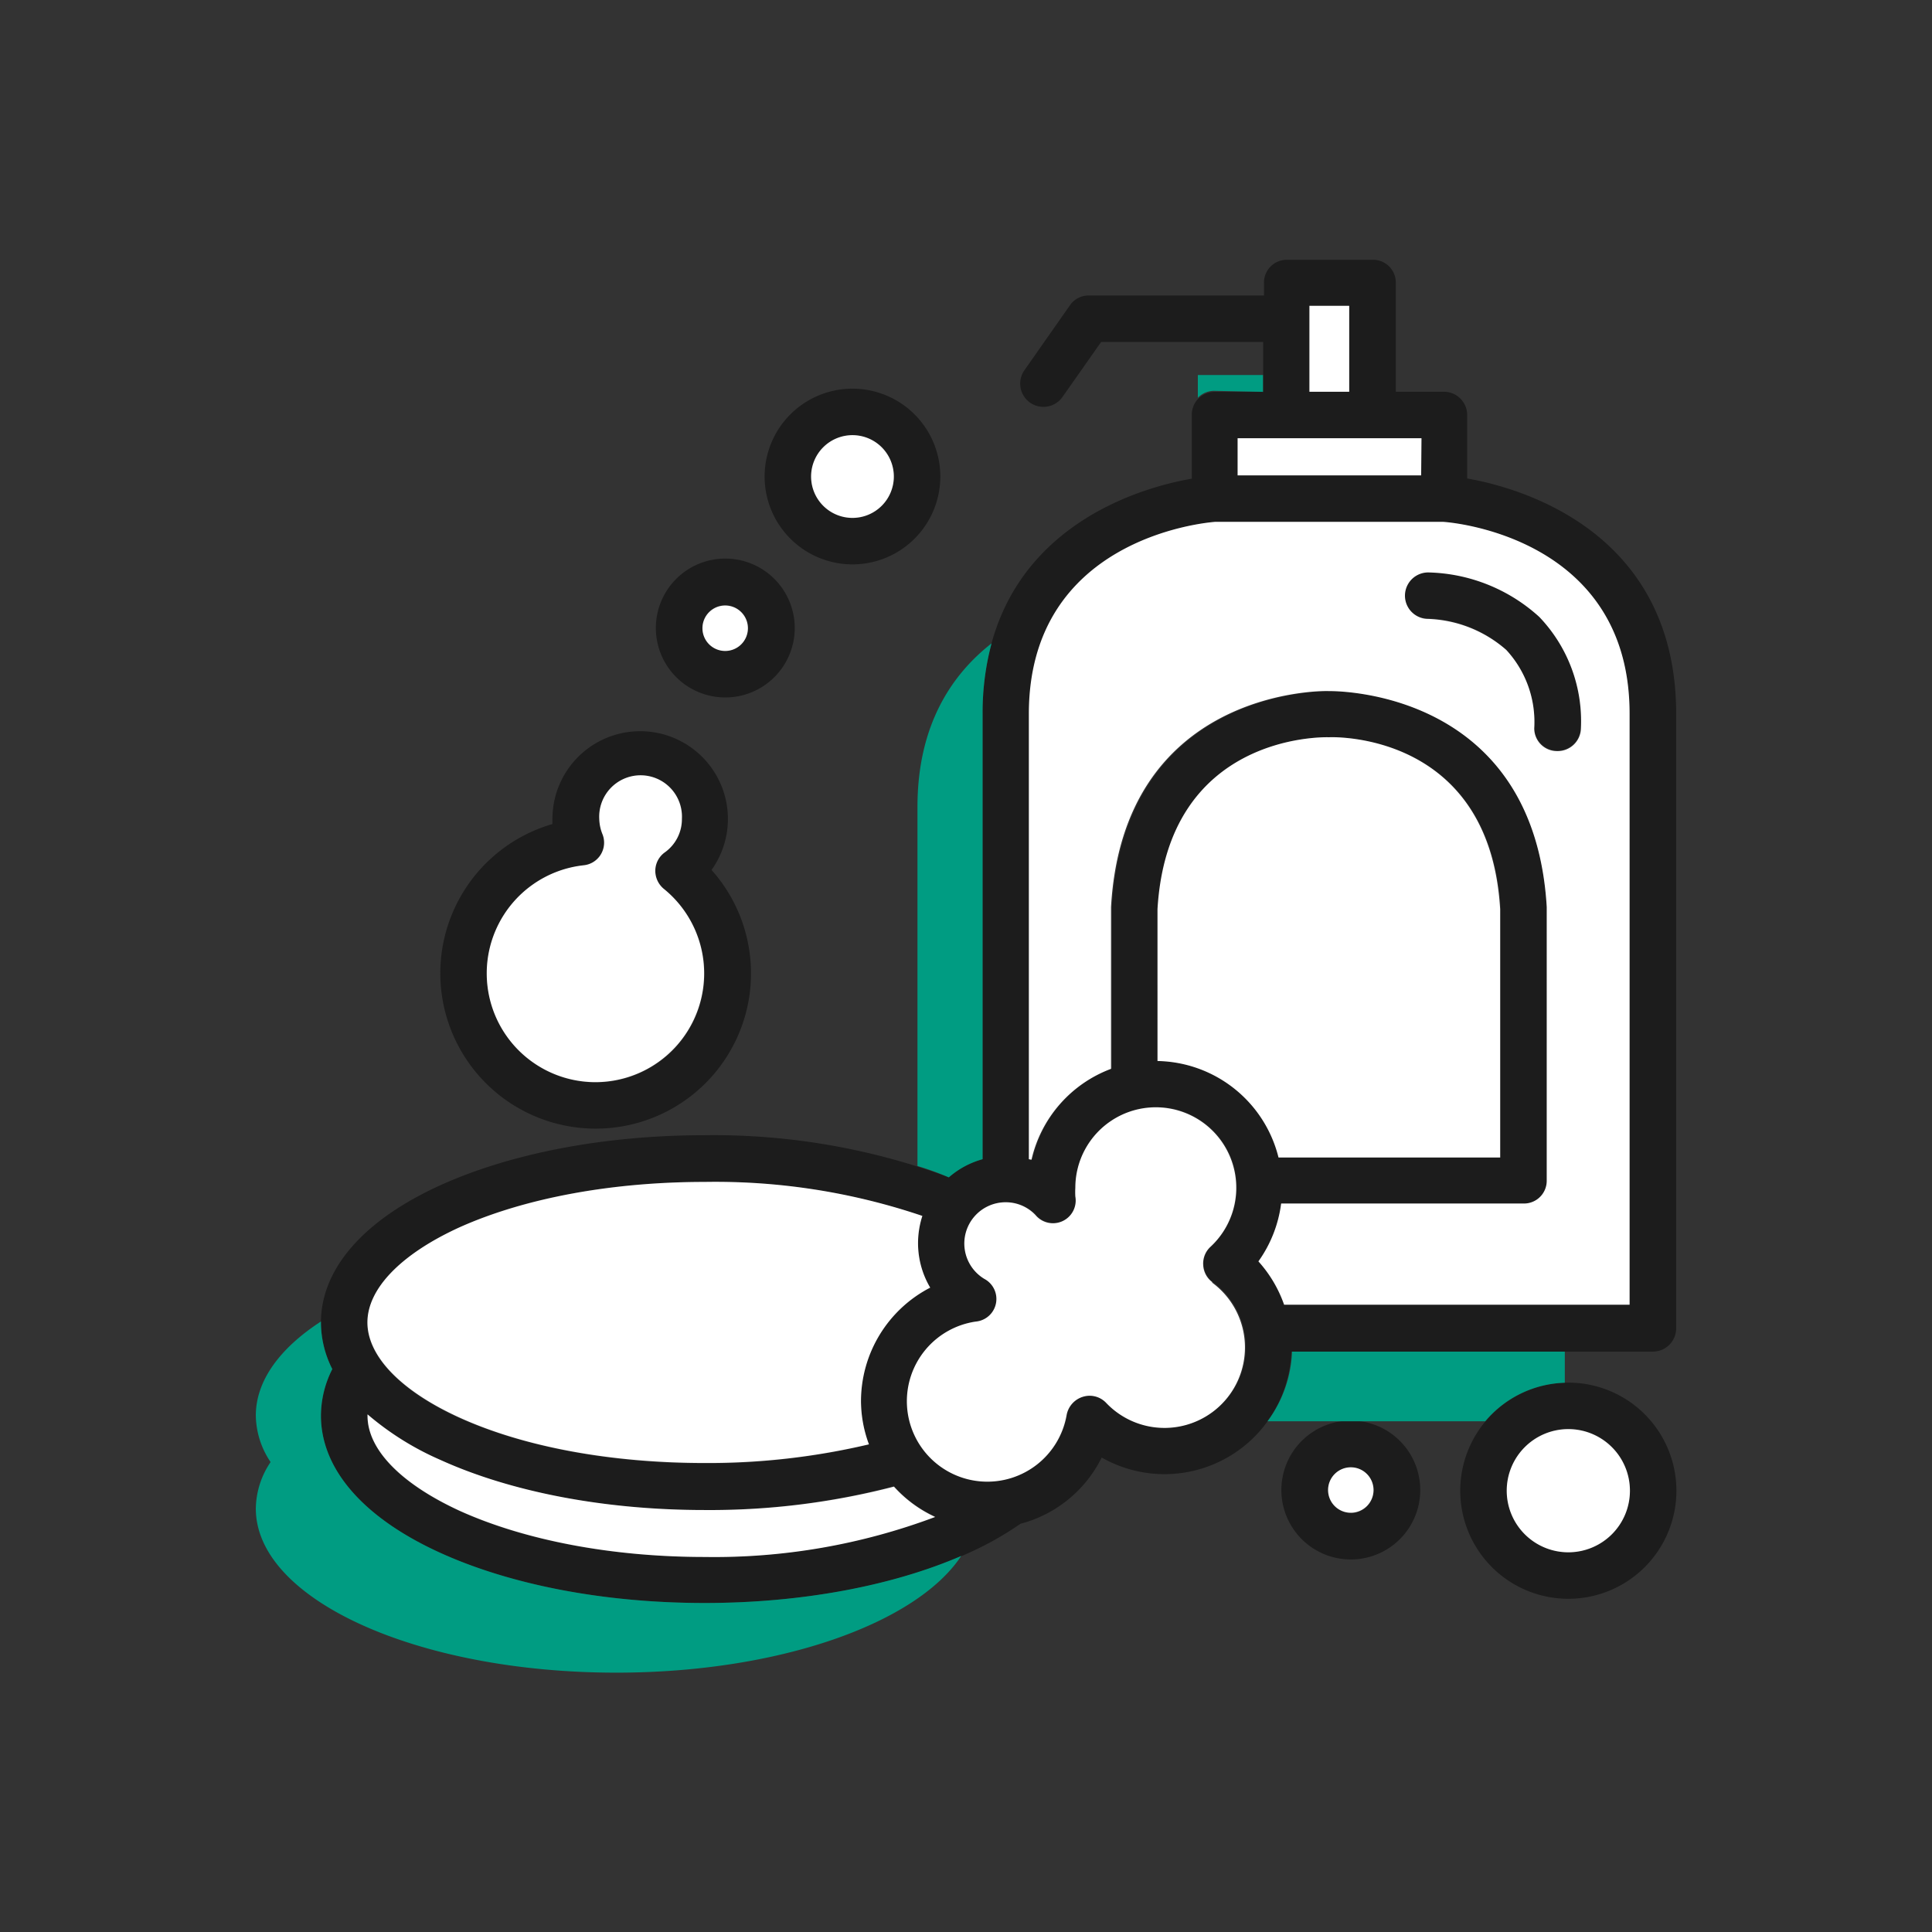
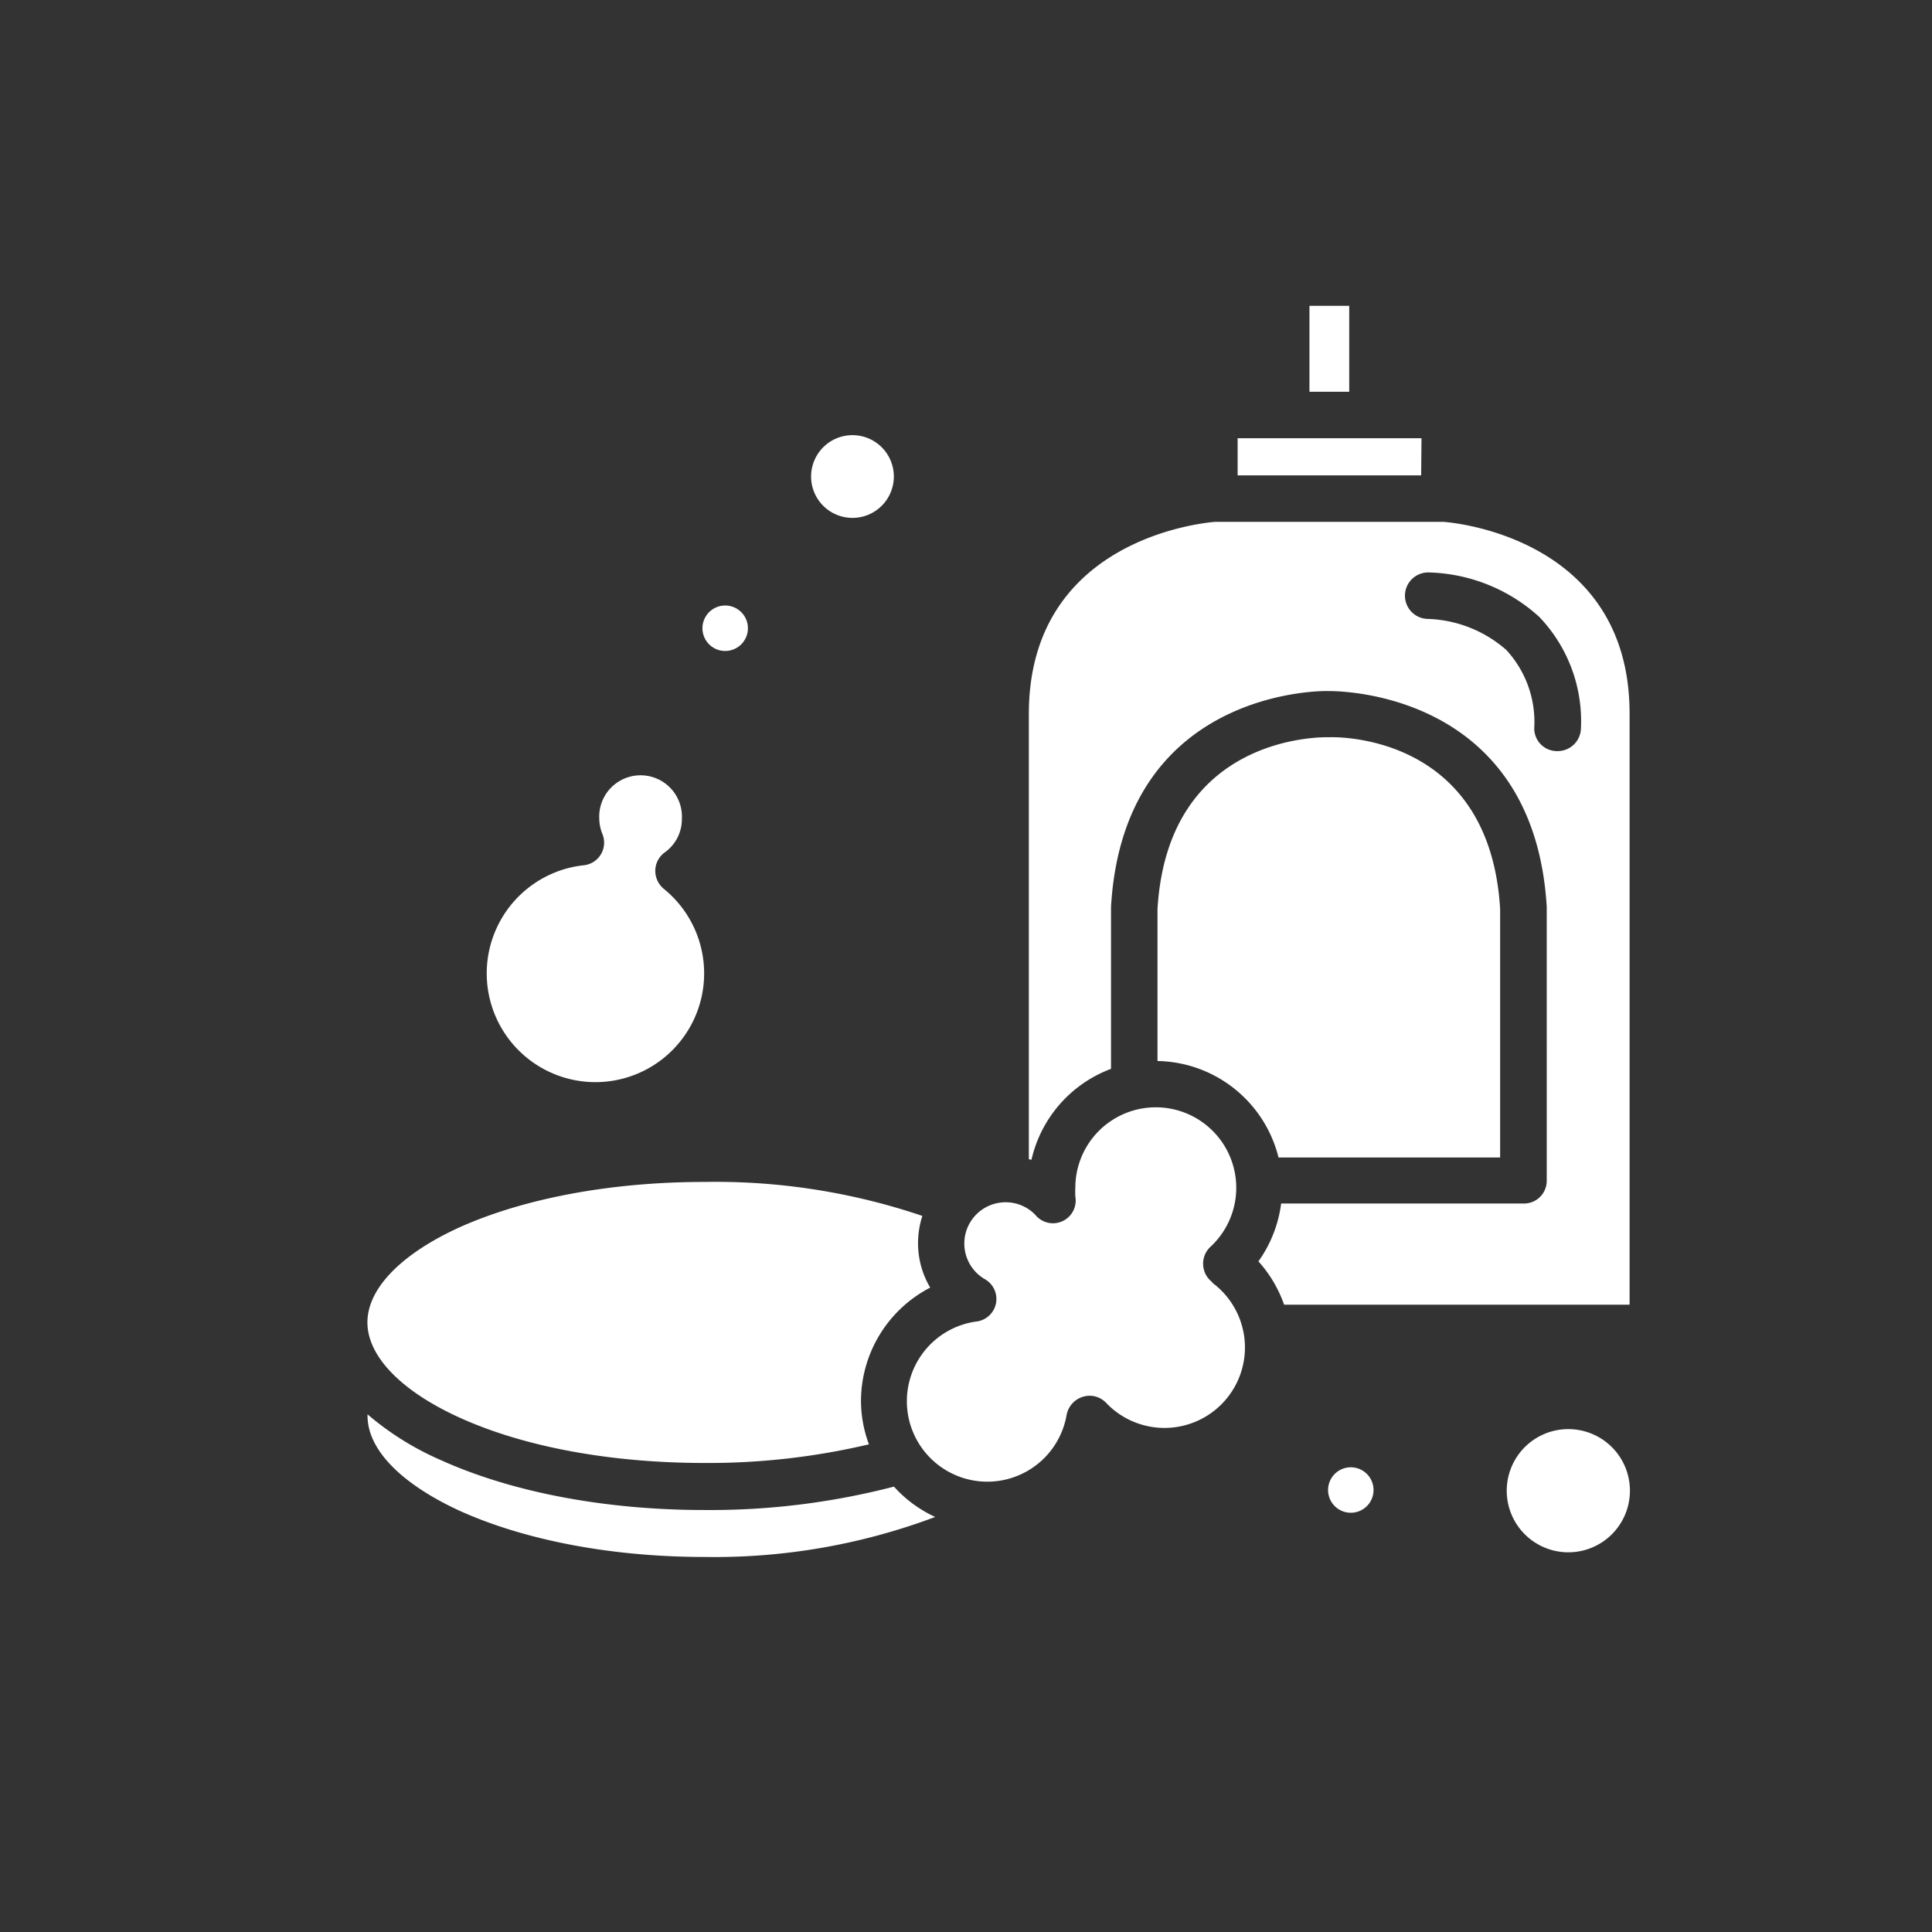
<svg xmlns="http://www.w3.org/2000/svg" id="Layer_1" data-name="Layer 1" width="170" height="170" viewBox="0 0 170 170">
  <rect x="0" y="0" width="170" height="170" fill="#333333" stroke="none" />
  <defs>
    <style>.cls-1{fill:#1c1c1c;}.cls-2{fill:#009c82;}.cls-3{fill:#fff;}</style>
  </defs>
  <title>ilustracao-servicos-2</title>
-   <path class="cls-1" d="M75,49.66a7.73,7.73,0,1,0-7.72-7.73A7.73,7.73,0,0,0,75,49.66ZM75,38.3a3.64,3.64,0,1,1-3.63,3.63A3.64,3.64,0,0,1,75,38.3Zm54.1,3.81V36.52a2.05,2.05,0,0,0-2-2.05h-4.28V24.86a2,2,0,0,0-2-2h-7.6a2,2,0,0,0-2,2V26H95.81a2,2,0,0,0-1.67.87l-4,5.71a2,2,0,0,0,3.35,2.35l3.4-4.84h14.26v4.39h-4.28a2,2,0,0,0-2,2.05v5.59C99.76,43,86.46,47,86.46,62.82V102a7.61,7.61,0,0,0-3,1.58A59.58,59.58,0,0,0,62,99.89c-8.76,0-17,1.57-23.27,4.41-6.77,3.08-10.49,7.37-10.49,12.08a9.13,9.13,0,0,0,1,4.09,9.13,9.13,0,0,0-1,4.09c0,4.7,3.72,9,10.49,12.07,6.25,2.85,14.51,4.42,23.27,4.42s17-1.57,23.27-4.42a27.88,27.88,0,0,0,4.52-2.55,11.12,11.12,0,0,0,7.15-5.83,11.17,11.17,0,0,0,16.69-9.32h31.81a2.05,2.05,0,0,0,2.05-2.05V62.82C147.49,47,134.19,43,129.14,42.11Zm-13.92-15.2h3.5v7.56h-3.5ZM108.9,38.56h16.15v3.27H108.9ZM40.42,108c5.73-2.61,13.39-4,21.58-4A56.75,56.75,0,0,1,81.16,107a7.8,7.8,0,0,0-.38,2.38,7.67,7.67,0,0,0,1.07,3.93,11.26,11.26,0,0,0-6.09,9.94,11,11,0,0,0,.7,3.85h0A61.66,61.66,0,0,1,62,128.78c-8.19,0-15.85-1.44-21.58-4-5.14-2.34-8.09-5.39-8.09-8.35S35.28,110.37,40.42,108Zm41.87,25.42A55.26,55.26,0,0,1,62,137c-8.19,0-15.85-1.44-21.58-4.05-5.14-2.34-8.09-5.39-8.09-8.35,0,0,0-.09,0-.13h0a25.4,25.4,0,0,0,6.39,4C45,131.3,53.24,132.87,62,132.87a64.39,64.39,0,0,0,16.66-2.1,11.18,11.18,0,0,0,3.63,2.67Zm20.19-7.82a7,7,0,0,1-5.1-2.17,2,2,0,0,0-2.07-.54,2.07,2.07,0,0,0-1.42,1.61,7.07,7.07,0,1,1-8-8.23,2,2,0,0,0,.76-3.76,3.63,3.63,0,1,1,4.5-5.62,2,2,0,0,0,3.51-1.63,6.56,6.56,0,0,1,0-.76,7.08,7.08,0,1,1,11.9,5.18,2,2,0,0,0-.65,1.61,2,2,0,0,0,.83,1.53,7.08,7.08,0,0,1-4.19,12.78Zm-.58-32.26V80c.91-15.34,14.43-15.14,15-15.13h.15c.57,0,14.08-.3,15,15.13v21.86H112.5A11.18,11.18,0,0,0,101.9,93.36Zm41.5,21.48H113a11.23,11.23,0,0,0-2.26-3.81,11.2,11.2,0,0,0,2-5.09h21.36a2,2,0,0,0,2-2V79.81c-1.07-18.57-17.51-19-19.1-19H117c-1.18,0-18.07.21-19.16,19V94a11.2,11.2,0,0,0-7,8l-.23-.05V62.82c0-15.29,15.15-16.8,16.37-16.9H127c1.25.1,16.38,1.62,16.38,16.9ZM138,121.66a9.51,9.51,0,1,0,9.51,9.5A9.51,9.51,0,0,0,138,121.66Zm0,14.92a5.42,5.42,0,1,1,5.42-5.42A5.42,5.42,0,0,1,138,136.58ZM118.86,125a6.11,6.11,0,1,0,6.11,6.11A6.11,6.11,0,0,0,118.86,125Zm0,8.13a2,2,0,1,1,2-2A2,2,0,0,1,118.86,133.15ZM52.42,99.31A13.66,13.66,0,0,0,62.61,76.55a7.72,7.72,0,1,0-14-4.5c0,.15,0,.31,0,.46a13.67,13.67,0,0,0,3.77,26.8ZM51.3,76.14A2,2,0,0,0,53,73.37a3.81,3.81,0,0,1-.25-1.32,3.64,3.64,0,1,1,7.27,0A3.59,3.59,0,0,1,58.5,75a2,2,0,0,0-.83,1.6,2.06,2.06,0,0,0,.76,1.63,9.57,9.57,0,1,1-7.13-2.06ZM63.81,61.37a6.11,6.11,0,1,0-6.1-6.1A6.11,6.11,0,0,0,63.81,61.37Zm0-8.12a2,2,0,1,1-2,2A2,2,0,0,1,63.81,53.25Zm61.82-2.93a2,2,0,1,0,0,4.09h0a11,11,0,0,1,6.87,2.73A9.34,9.34,0,0,1,135,64a2,2,0,1,0,4.09,0,13.27,13.27,0,0,0-3.66-9.8A15,15,0,0,0,125.63,50.32Z" />
-   <path class="cls-2" d="M111.53,125.06h6.67c.22,0,.44,0,.66,0s.45,0,.67,0h11.16a9.52,9.52,0,0,1,7-3.39v-2.74h-24A11,11,0,0,1,111.53,125.06Zm-72.8,11.57c-6.77-3.08-10.49-7.37-10.49-12.07a9.13,9.13,0,0,1,1-4.09,9.13,9.13,0,0,1-1-4.09v-.1c-3.6,2.34-5.73,5.2-5.73,8.28a7.49,7.49,0,0,0,1.3,4.09,7.46,7.46,0,0,0-1.3,4.09c0,8,14.2,14.44,31.72,14.44,14.32,0,26.42-4.33,30.35-10.27-6.16,2.66-14.13,4.14-22.58,4.14C53.24,141.05,45,139.48,38.73,136.63ZM86.46,102V62.82a23.52,23.52,0,0,1,.79-6.21C83.7,59.39,80.73,63.85,80.73,71v31.6c1,.3,1.87.62,2.76,1A7.61,7.61,0,0,1,86.46,102Zm24.67-67.52V33H105.4v2a2,2,0,0,1,1.45-.61Z" />
  <path class="cls-3" d="M118.72,26.91h-3.5v7.56h3.5ZM62,132.87c-8.76,0-17-1.57-23.27-4.42a25.4,25.4,0,0,1-6.39-4h0s0,.08,0,.13c0,3,3,6,8.09,8.35C46.15,135.52,53.81,137,62,137a55.26,55.26,0,0,0,20.29-3.52h0a11.18,11.18,0,0,1-3.63-2.67A64.39,64.39,0,0,1,62,132.87Zm-21.58-8.14c5.73,2.61,13.39,4,21.58,4a61.66,61.66,0,0,0,14.46-1.64h0a11,11,0,0,1-.7-3.85,11.26,11.26,0,0,1,6.09-9.94,7.67,7.67,0,0,1-1.07-3.93,7.8,7.8,0,0,1,.38-2.38A56.75,56.75,0,0,0,62,104c-8.19,0-15.85,1.43-21.58,4-5.14,2.35-8.09,5.39-8.09,8.36S35.28,122.39,40.42,124.73Zm12-29.51a9.57,9.57,0,0,0,6-17,2.06,2.06,0,0,1-.76-1.63A2,2,0,0,1,58.5,75,3.59,3.59,0,0,0,60,72.05a3.64,3.64,0,1,0-7.27,0A3.81,3.81,0,0,0,53,73.37a2,2,0,0,1-1.67,2.77,9.57,9.57,0,0,0,1.12,19.08Zm66.44,33.89a2,2,0,1,0,2,2A2,2,0,0,0,118.86,129.11ZM75,45.57a3.64,3.64,0,1,0-3.63-3.64A3.64,3.64,0,0,0,75,45.57ZM63.81,57.28a2,2,0,1,0-2-2A2,2,0,0,0,63.81,57.28ZM138,125.75a5.42,5.42,0,1,0,5.42,5.41A5.42,5.42,0,0,0,138,125.75Zm-31.3-12.91a2,2,0,0,1-.83-1.53,2,2,0,0,1,.65-1.61,7.08,7.08,0,1,0-11.9-5.18,6.56,6.56,0,0,0,0,.76,2,2,0,0,1-3.51,1.63,3.6,3.6,0,0,0-2.62-1.12,3.63,3.63,0,0,0-1.88,6.74,2,2,0,0,1-.76,3.76,7.08,7.08,0,1,0,8,8.23,2.07,2.07,0,0,1,1.42-1.61,2,2,0,0,1,2.07.54,7.08,7.08,0,1,0,9.29-10.61Zm18.38-74.28H108.9v3.27h16.15ZM112.5,101.85H132V80c-.91-15.43-14.42-15.15-15-15.13h-.15c-.57,0-14.09-.21-15,15.13V93.36A11.18,11.18,0,0,1,112.5,101.85ZM127,45.92h-20.1c-1.22.1-16.37,1.61-16.37,16.9V102l.23.05a11.2,11.2,0,0,1,7-8V79.81c1.09-18.83,18-19.05,19.16-19H117c1.59,0,18,.47,19.1,19V103.9a2,2,0,0,1-2,2H112.73a11.2,11.2,0,0,1-2,5.09,11.23,11.23,0,0,1,2.26,3.81h30.4v-52C143.4,47.54,128.27,46,127,45.92Zm10,20.17a2,2,0,0,1-2-2,9.34,9.34,0,0,0-2.46-6.9,11,11,0,0,0-6.87-2.73h0a2,2,0,1,1,0-4.09,15,15,0,0,1,9.78,3.92,13.27,13.27,0,0,1,3.66,9.8A2.05,2.05,0,0,1,137,66.09Z" />
</svg>